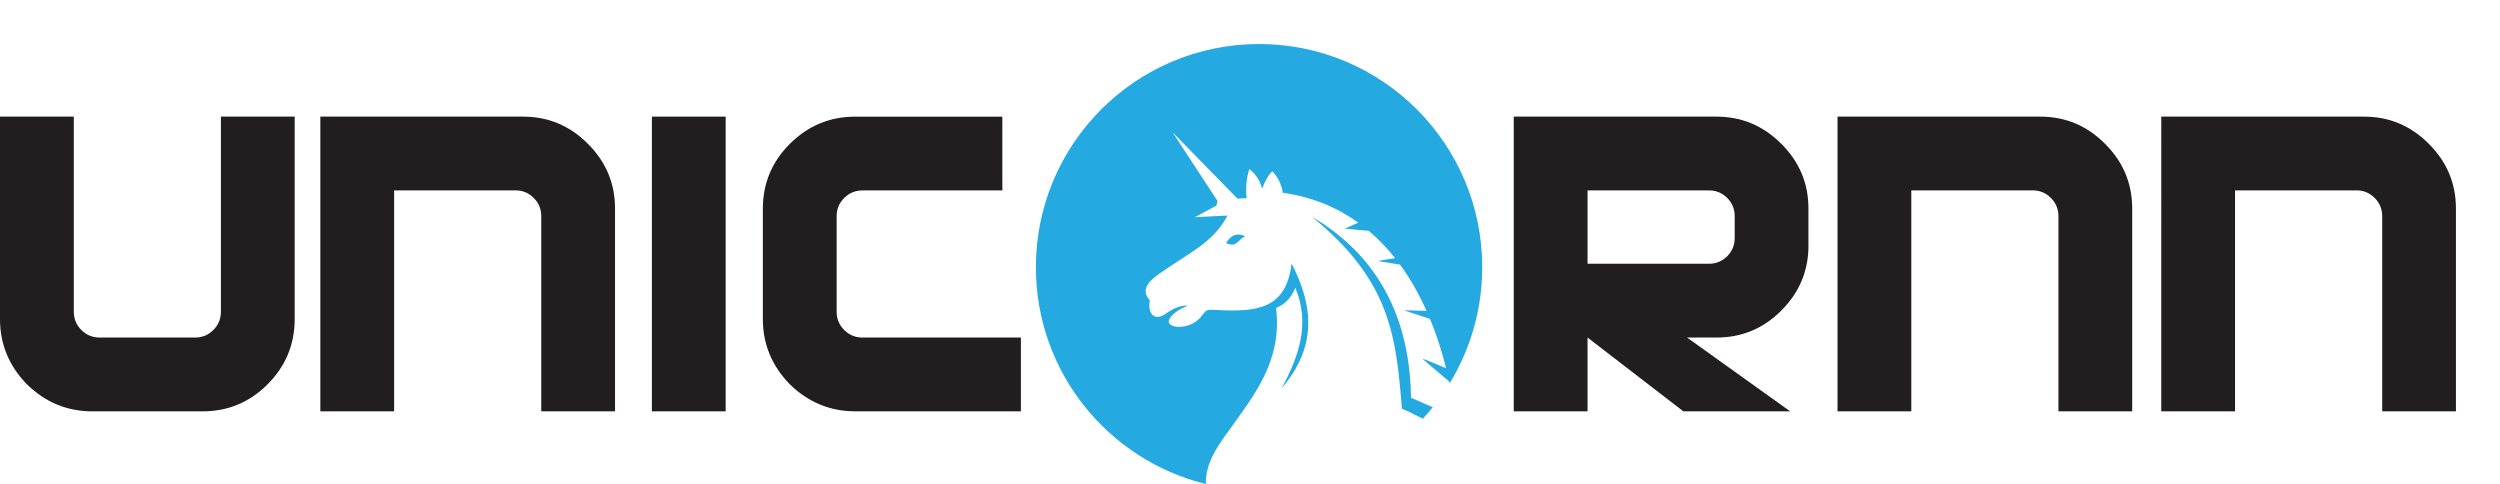
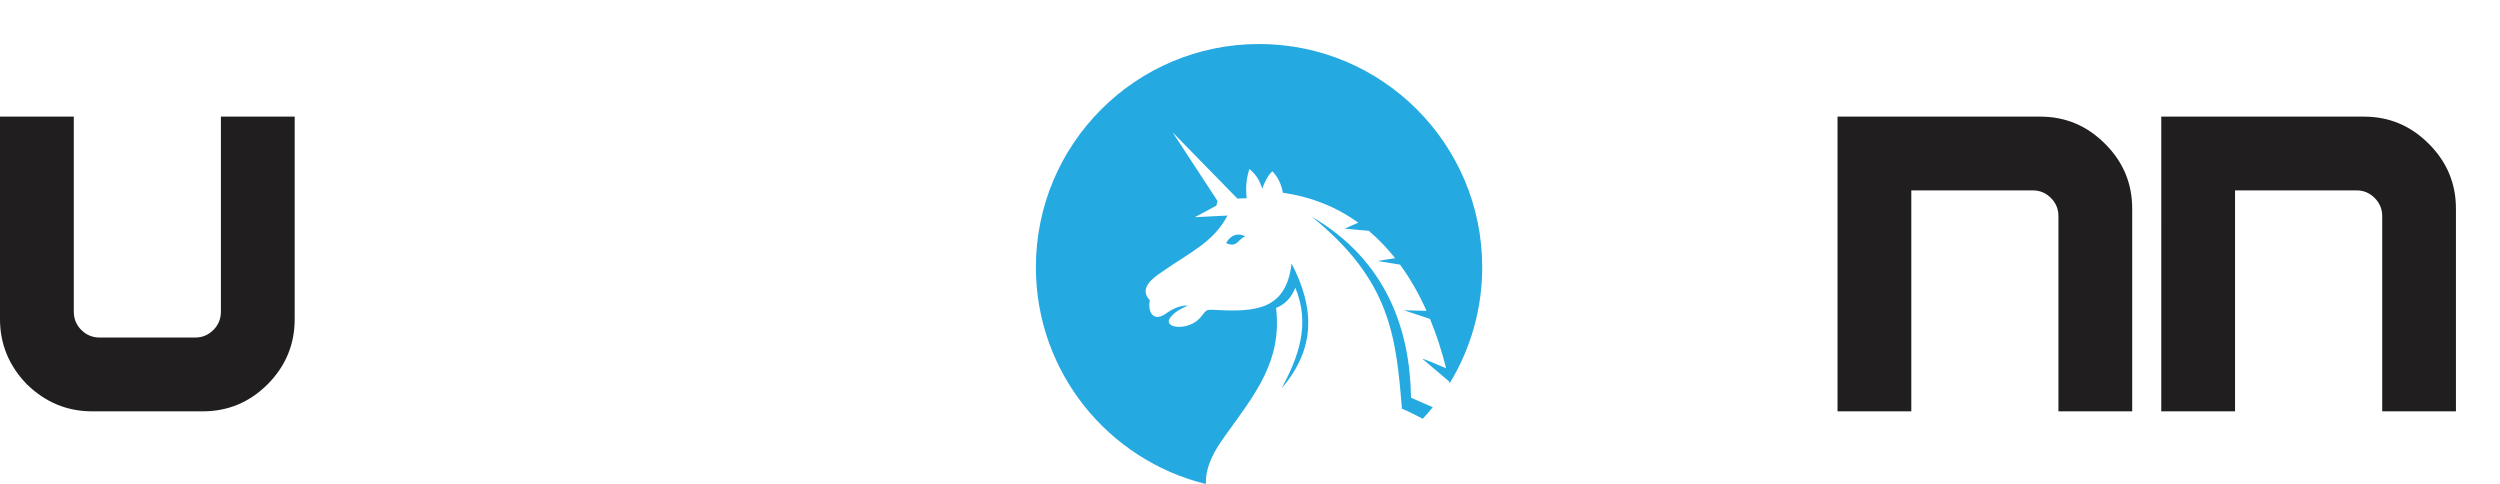
<svg xmlns="http://www.w3.org/2000/svg" version="1.1" id="Layer_1" x="0px" y="0px" width="113.587px" height="21.987px" viewBox="0 0 113.587 21.987" enable-background="new 0 0 113.587 21.987" xml:space="preserve">
  <path fill-rule="evenodd" clip-rule="evenodd" fill="#201E1E" d="M13.389,14.5c0,1.15-0.411,2.138-1.234,2.964  c-0.82,0.816-1.8,1.225-2.944,1.225H4.189c-1.138,0-2.125-0.408-2.964-1.225C0.408,16.624,0,15.637,0,14.5V5.299h3.353v8.859  c0,0.328,0.114,0.605,0.341,0.833c0.231,0.23,0.509,0.345,0.833,0.345h4.346c0.318,0,0.592-0.114,0.823-0.345  c0.228-0.228,0.341-0.505,0.341-0.833V5.299h3.352V14.5z" />
-   <path fill-rule="evenodd" clip-rule="evenodd" fill="#201E1E" d="M27.944,18.688h-3.352v-8.87c0-0.321-0.114-0.595-0.341-0.823  c-0.231-0.231-0.505-0.345-0.823-0.345h-5.521v10.038h-3.352V5.299h9.211c1.144,0,2.124,0.412,2.944,1.234  c0.823,0.82,1.234,1.8,1.234,2.944V18.688z" />
-   <rect x="29.618" y="5.299" fill-rule="evenodd" clip-rule="evenodd" fill="#201E1E" width="3.352" height="13.39" />
-   <path fill-rule="evenodd" clip-rule="evenodd" fill="#201E1E" d="M46.384,18.688h-7.528c-1.138,0-2.128-0.408-2.968-1.225  c-0.82-0.84-1.228-1.827-1.228-2.964V9.478c0-1.144,0.408-2.125,1.228-2.944c0.827-0.823,1.817-1.234,2.968-1.234h6.685v3.352h-6.35  c-0.328,0-0.605,0.114-0.833,0.341c-0.231,0.231-0.345,0.505-0.345,0.823v4.347c0,0.324,0.114,0.602,0.345,0.833  c0.228,0.227,0.505,0.341,0.833,0.341h7.193V18.688z" />
-   <path fill-rule="evenodd" clip-rule="evenodd" fill="#201E1E" d="M78.815,10.819V9.815c0-0.321-0.113-0.595-0.342-0.823  c-0.23-0.228-0.505-0.341-0.822-0.341h-5.521v3.333h5.521c0.317,0,0.592-0.114,0.822-0.341  C78.702,11.415,78.815,11.141,78.815,10.819 M82.168,11.15c0,1.151-0.412,2.138-1.235,2.961c-0.815,0.816-1.796,1.225-2.94,1.225  H76.65l4.685,3.353h-4.852l-4.353-3.353v3.353h-3.353V5.299h9.211c1.144,0,2.124,0.412,2.943,1.234  c0.823,0.816,1.235,1.797,1.235,2.941V11.15z" />
  <path fill-rule="evenodd" clip-rule="evenodd" fill="#201E1E" d="M96.877,18.688h-3.352v-8.87c0-0.321-0.114-0.595-0.342-0.823  c-0.23-0.231-0.505-0.345-0.823-0.345H86.84v10.038h-3.352V5.299h9.211c1.144,0,2.124,0.412,2.943,1.234  c0.823,0.82,1.234,1.8,1.234,2.944V18.688z" />
  <path fill-rule="evenodd" clip-rule="evenodd" fill="#201E1E" d="M111.587,18.688h-3.352v-8.87c0-0.321-0.114-0.595-0.342-0.823  c-0.23-0.231-0.505-0.345-0.823-0.345h-5.521v10.038h-3.352V5.299h9.21c1.145,0,2.125,0.412,2.944,1.234  c0.823,0.82,1.234,1.8,1.234,2.944V18.688z" />
  <path fill-rule="evenodd" clip-rule="evenodd" fill="#24A9E1" d="M56.574,10.735c-0.442-0.22-0.745,0.073-0.864,0.31  C56.203,11.263,56.21,10.909,56.574,10.735 M65.098,18.502c-0.146,0.181-0.297,0.355-0.454,0.524  c-0.317-0.158-0.639-0.335-0.948-0.457c-0.268-3.327-0.535-5.837-4.093-8.721c3.411,1.996,4.465,5.155,4.506,8.224L65.098,18.502z   M57.205,2c5.599,0,10.139,4.539,10.139,10.139c0,1.935-0.542,3.742-1.482,5.28l-0.018-0.085l-1.217-1.031  c0.066,0,0.632,0.236,1.076,0.429c-0.191-0.766-0.433-1.52-0.731-2.242l-1.181-0.393l1.023,0.026  c-0.335-0.748-0.733-1.457-1.204-2.1l-1.002-0.162c0.041-0.018,0.469-0.083,0.78-0.13c-0.359-0.454-0.758-0.872-1.198-1.243  l-1.093-0.101l0.616-0.271c-0.957-0.687-2.09-1.167-3.426-1.358c-0.074-0.417-0.242-0.734-0.479-0.976  c-0.2,0.189-0.344,0.469-0.461,0.789c-0.122-0.425-0.334-0.692-0.582-0.892c-0.151,0.455-0.17,0.894-0.122,1.324  c-0.141,0.006-0.281,0.013-0.422,0.019c-0.983-1.005-1.965-2.009-2.948-3.014c0.683,1.042,1.365,2.084,2.047,3.127  c-0.019,0.069-0.038,0.138-0.056,0.207c-0.326,0.175-0.651,0.351-0.976,0.526c0.494-0.025,0.989-0.05,1.483-0.075  c-0.651,1.228-1.688,1.657-3.043,2.603c-0.395,0.275-0.982,0.719-0.486,1.246c-0.109,0.56,0.177,1.004,0.733,0.603  c0.336-0.241,0.691-0.384,0.995-0.358c-0.275,0.111-0.548,0.25-0.765,0.498c-0.468,0.535,0.783,0.687,1.334,0.041  c0.295-0.347,0.211-0.369,0.676-0.345c1.869,0.103,3.219-0.014,3.468-2.109c1.033,2.002,1.122,3.824-0.45,5.67  c0.76-1.429,1.315-2.892,0.619-4.572c-0.187,0.483-0.487,0.766-0.873,0.92c0.275,2.419-0.937,3.89-2.319,5.812  c-0.467,0.66-0.89,1.338-0.873,2.188c-4.432-1.085-7.722-5.082-7.722-9.849C47.065,6.539,51.605,2,57.205,2z" />
</svg>